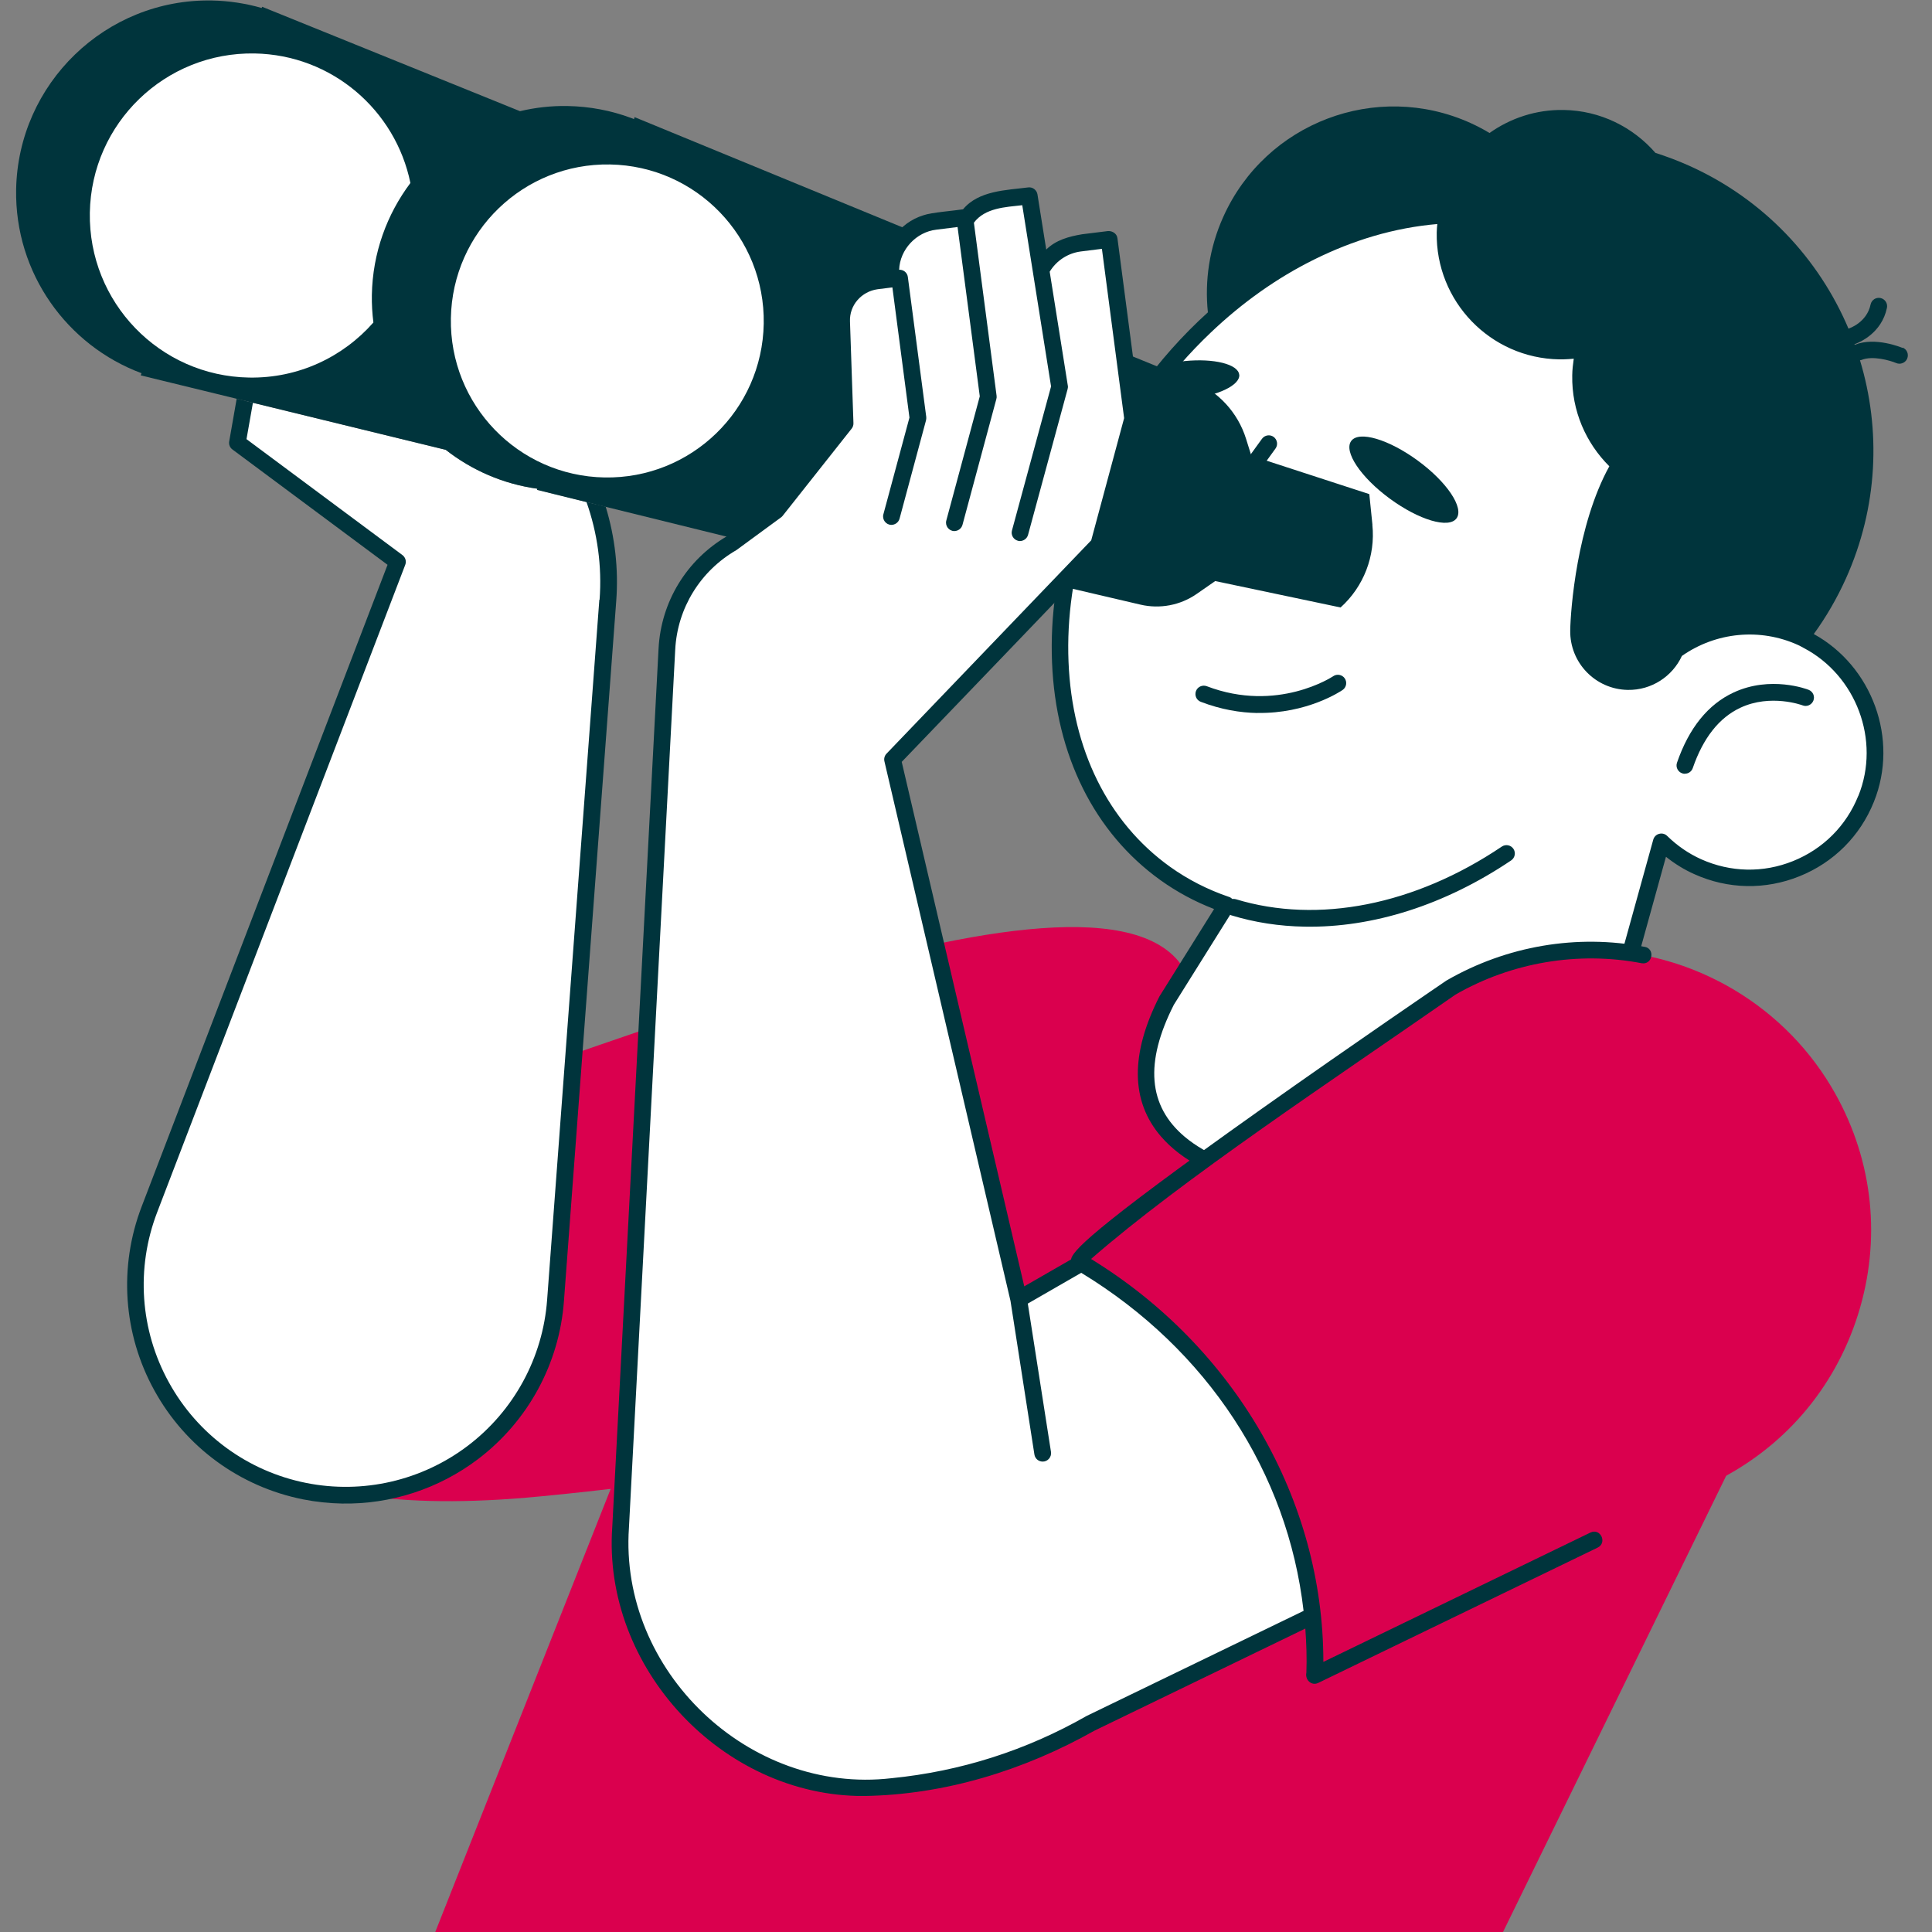
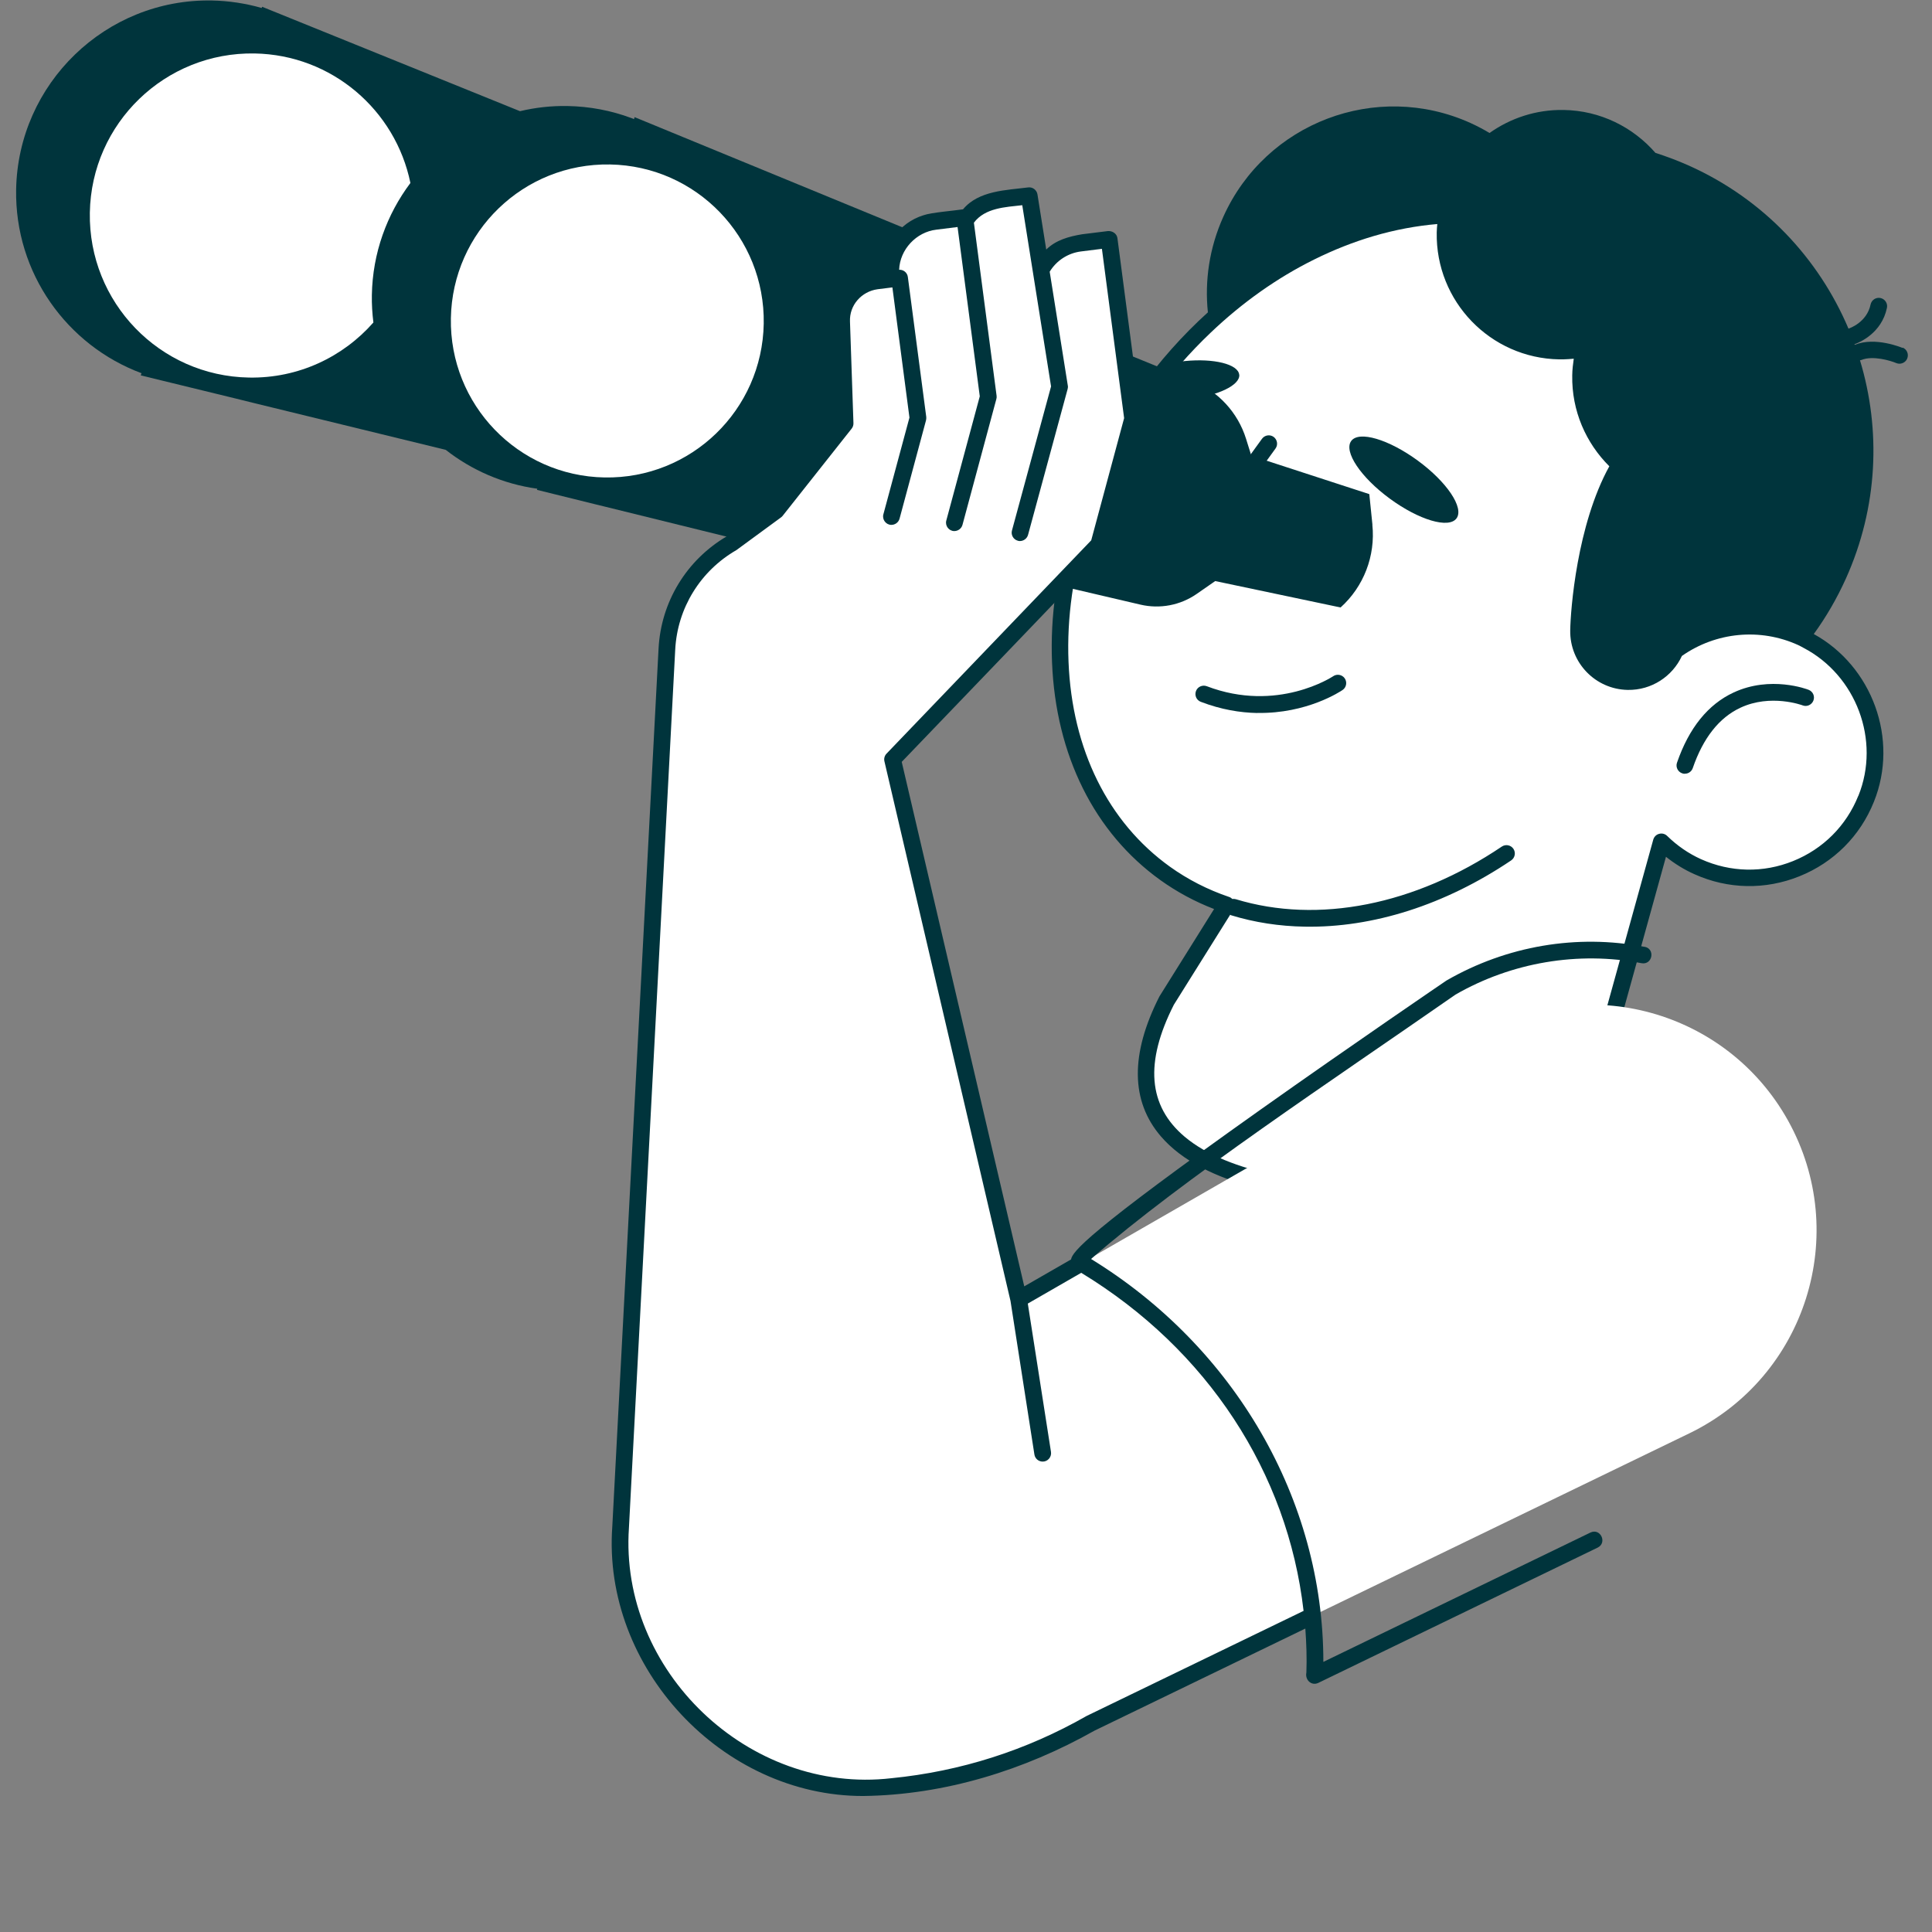
<svg xmlns="http://www.w3.org/2000/svg" width="240" height="240" viewBox="0 0 240 240" fill="none">
  <rect x="0" y="0" width="240" height="240" fill="#808080" stroke="none" />
  <g clip-path="url(#clip0_9087_607)">
-     <path d="M146.69 119.783C134.355 102.923 58.889 137.724 51.812 136.624C36.059 134.544 -5.083 192.035 65.386 186.045C67.925 185.825 71.493 185.465 75.861 184.955L54.071 239.997L186.682 240.057L224.106 163.545C224.106 163.545 146.14 140.184 146.7 119.773L146.69 119.783Z" fill="#DA004E" />
    <path d="M144.731 108.513C128.308 96.733 127.218 70.122 142.302 49.062C157.385 28.001 182.934 20.481 199.357 32.251C213.071 42.081 216.079 62.262 207.923 80.912C212.351 77.602 218.398 76.732 223.786 79.192C231.283 82.623 234.881 91.613 231.792 99.263C228.454 107.543 218.938 111.323 210.882 107.693C209.152 106.913 207.653 105.853 206.374 104.603L195.069 145.414C199.617 147.704 128.118 157.384 144.941 124.284L152.357 112.423C149.669 111.513 147.1 110.223 144.731 108.523" fill="white" />
    <path d="M209.282 96.123C209.172 96.123 209.072 96.103 208.962 96.063C208.423 95.873 208.133 95.283 208.323 94.743C209.812 90.433 212.171 87.503 215.36 86.023C219.948 83.892 224.486 85.613 224.676 85.693C225.215 85.903 225.475 86.503 225.265 87.033C225.055 87.563 224.456 87.833 223.926 87.623C223.846 87.593 219.958 86.163 216.209 87.913C213.56 89.143 211.571 91.673 210.282 95.413C210.132 95.853 209.722 96.123 209.282 96.113" fill="#00343C" />
    <path d="M153.947 46.542C154.077 47.842 151.268 49.192 147.669 49.552C144.071 49.912 141.052 49.152 140.922 47.862C140.792 46.562 143.601 45.212 147.19 44.852C150.788 44.492 153.807 45.242 153.937 46.542" fill="#00343C" />
    <path d="M180.935 64.392C179.975 65.702 176.277 64.602 172.658 61.952C169.04 59.302 166.891 56.092 167.851 54.782C168.81 53.472 172.509 54.572 176.127 57.222C179.745 59.872 181.894 63.082 180.935 64.392Z" fill="#00343C" />
    <path d="M150.808 69.972C150.418 69.972 150.038 69.732 149.879 69.352C148.979 67.302 149.239 64.902 150.548 63.102L156.765 54.512C157.105 54.042 157.755 53.942 158.215 54.272C158.675 54.612 158.785 55.262 158.445 55.722L152.227 64.312C151.328 65.542 151.168 67.122 151.778 68.512C152.008 69.032 151.768 69.652 151.238 69.882C151.098 69.942 150.948 69.972 150.808 69.972Z" fill="#00343C" />
    <path d="M156.196 88.573C154.067 88.533 151.698 88.153 149.169 87.183C148.629 86.983 148.369 86.383 148.569 85.843C148.769 85.313 149.369 85.043 149.908 85.243C158.685 88.593 165.542 84.052 165.612 84.002C166.081 83.683 166.731 83.802 167.051 84.272C167.371 84.743 167.251 85.393 166.781 85.713C166.551 85.873 162.363 88.673 156.196 88.563" fill="#00343C" />
    <path d="M236.34 43.221C236.2 43.161 232.932 41.811 230.443 42.822C230.423 42.822 230.413 42.842 230.403 42.852C230.393 42.822 230.383 42.791 230.373 42.761C231.013 42.531 233.742 41.391 234.401 38.251C234.521 37.691 234.161 37.141 233.602 37.021C233.042 36.901 232.492 37.261 232.372 37.821C231.902 40.071 229.743 40.781 229.633 40.821C229.633 40.821 229.633 40.821 229.623 40.821C225.945 32.141 219.118 24.761 209.842 20.591C208.453 19.971 207.053 19.441 205.644 18.991C202.865 15.801 198.807 13.731 194.239 13.661C190.81 13.601 187.632 14.681 185.033 16.521C184.273 16.061 183.484 15.651 182.654 15.271C170.969 10.011 157.225 15.231 151.968 26.921C150.228 30.781 149.639 34.871 150.048 38.801C146.92 41.631 144.041 44.861 141.482 48.432C134.055 58.802 130.217 70.822 130.687 82.282C131.157 93.833 135.945 103.443 144.151 109.333C146.19 110.793 148.429 112.003 150.818 112.923L144.031 123.774C140.393 130.934 140.453 136.784 144.201 141.154C149.479 147.314 161.144 149.314 172.039 149.504C181.944 149.674 191.21 148.354 194.399 147.304C195.358 146.984 196.268 146.574 196.338 145.694C196.338 145.594 196.338 145.374 196.238 145.124L206.953 106.433C208.043 107.303 209.222 108.033 210.482 108.593C214.65 110.473 219.298 110.563 223.536 108.853C227.784 107.143 231.073 103.863 232.782 99.603C235.921 91.833 232.572 82.752 225.315 78.762C226.845 76.652 228.184 74.352 229.304 71.872C233.302 62.982 233.672 53.392 231.053 44.752C231.113 44.742 231.183 44.742 231.243 44.712C232.642 44.142 234.831 44.791 235.561 45.102C235.681 45.151 235.811 45.181 235.941 45.181C236.35 45.181 236.75 44.952 236.92 44.541C237.14 44.011 236.89 43.401 236.36 43.181L236.34 43.221ZM230.843 98.863C229.344 102.593 226.465 105.463 222.746 106.963C219.028 108.463 214.97 108.373 211.311 106.733C209.762 106.033 208.353 105.063 207.103 103.843C206.843 103.583 206.464 103.483 206.104 103.583C205.744 103.673 205.474 103.953 205.374 104.303L194.069 145.114C194.059 145.164 194.049 145.224 194.039 145.274C189.381 147.174 158.105 150.414 147.17 141.214C142.612 137.374 142.182 131.984 145.82 124.814L152.817 113.633C152.817 113.633 152.887 113.673 152.917 113.693C155.856 114.593 158.935 115.063 162.083 115.113C170.519 115.263 179.485 112.433 187.722 106.883C188.192 106.563 188.322 105.923 188.002 105.443C187.682 104.973 187.042 104.843 186.562 105.163C175.777 112.433 163.732 114.813 153.517 111.703C153.377 111.663 153.227 111.653 153.087 111.673C152.977 111.563 152.837 111.473 152.687 111.423C150.028 110.523 147.55 109.253 145.331 107.663C137.654 102.153 133.176 93.123 132.736 82.213C132.286 71.212 135.985 59.652 143.141 49.652C145.341 46.592 147.789 43.801 150.418 41.301C154.327 37.581 158.655 34.511 163.243 32.241C165.642 31.051 168.11 30.071 170.619 29.331C173.308 28.541 175.957 28.051 178.546 27.831C178.516 28.181 178.476 28.531 178.476 28.881C178.326 37.431 185.133 44.492 193.689 44.642C194.079 44.642 194.459 44.642 194.839 44.611C195.059 44.602 195.279 44.581 195.498 44.562C195.398 45.242 195.318 45.922 195.309 46.632C195.229 51.042 197.018 55.042 199.916 57.922C195.888 65.222 195.099 75.752 195.059 78.302C194.989 82.323 198.187 85.633 202.205 85.703C205.174 85.753 207.763 84.013 208.932 81.483C213.171 78.512 218.658 77.982 223.376 80.132C223.596 80.232 223.806 80.352 224.026 80.472C230.573 83.882 233.642 91.963 230.853 98.863H230.843Z" fill="#00343C" />
-     <path d="M66.725 60.852L66.765 60.712C62.507 60.122 58.619 58.412 55.39 55.882L31.421 50.032L30.411 49.782L29.491 55.012L49.383 69.802L18.556 150.254C12.759 165.375 21.965 182.075 37.828 185.245C53.221 188.325 67.835 177.225 69.004 161.555L75.491 74.582C75.791 70.522 75.281 66.472 74.032 62.652L66.715 60.842L66.725 60.852Z" fill="white" />
    <path d="M170.489 65.192L170.1 61.382L155.446 56.612L154.786 54.502C153.767 51.242 151.338 48.612 148.179 47.322L125.409 38.041L116.533 30.061L78.83 14.551L78.76 14.801C78.64 14.751 78.53 14.701 78.42 14.661C75.891 13.721 73.232 13.221 70.513 13.171C68.474 13.131 66.495 13.361 64.596 13.811L32.56 0.84L32.51 0.99C30.501 0.42 28.422 0.1 26.313 0.06C13.139 -0.17 2.244 10.371 2.004 23.541C1.824 33.941 8.341 42.922 17.577 46.361L17.487 46.632L29.382 49.532L31.401 50.032L55.37 55.882C58.599 58.412 62.487 60.122 66.745 60.712L66.705 60.852L74.022 62.662L75.211 62.952L113.664 72.432L117.623 69.492L141.682 75.112C144.091 75.672 146.63 75.192 148.669 73.772L150.958 72.182L166.531 75.462C169.41 72.872 170.879 69.052 170.479 65.192H170.489Z" fill="#00343C" />
-     <path d="M74.452 74.502L67.965 161.475C67.435 168.645 63.846 175.245 58.119 179.595C52.401 183.935 45.075 185.625 38.028 184.215C30.761 182.765 24.544 178.205 20.975 171.715C17.397 165.225 16.867 157.534 19.516 150.614L50.342 70.162C50.512 69.722 50.362 69.232 49.992 68.952L30.621 54.552L31.421 50.022L29.402 49.532L28.472 54.832C28.402 55.222 28.562 55.612 28.882 55.842L48.143 70.162L17.597 149.884C14.728 157.374 15.298 165.705 19.176 172.725C23.044 179.755 29.781 184.685 37.638 186.255C39.247 186.575 40.867 186.745 42.486 186.775C48.533 186.885 54.511 184.955 59.398 181.245C65.596 176.535 69.484 169.385 70.054 161.625L76.551 74.652C76.851 70.662 76.391 66.702 75.241 62.942L72.852 62.352C74.222 66.222 74.792 70.342 74.482 74.502H74.452Z" fill="#00343C" />
    <path d="M82.848 80.642C83.138 75.182 86.157 70.242 90.885 67.492L96.422 63.432L104.998 52.582L104.568 39.971C104.479 37.401 106.368 35.201 108.907 34.881L110.676 34.661L110.656 33.991C110.546 30.711 112.955 27.891 116.213 27.481L119.872 27.031L119.912 27.321C120.911 25.971 122.431 25.001 124.21 24.781L127.868 24.331L129.328 33.521C130.267 31.751 132.016 30.461 134.135 30.201L137.804 29.751L140.723 52.012L136.514 67.642L110.896 94.333L126.569 161.395L183.674 128.544C197.208 120.753 214.5 125.544 222.107 139.184C229.953 153.264 224.346 171.035 209.852 178.055L135.535 214.046C127.958 218.376 119.552 221.056 110.866 221.916C92.134 223.786 76.131 208.516 77.121 189.695L82.868 80.632L82.848 80.642Z" fill="white" />
-     <path d="M134.065 156.744C134.225 153.984 180.275 122.674 180.275 122.674C185.733 119.533 191.93 117.933 198.197 118.033C210.562 118.253 221.987 125.094 228.004 135.894C232.722 144.344 233.712 154.084 230.803 163.315C227.894 172.545 221.497 179.955 212.781 184.175L163.303 208.146C163.303 207.896 163.333 207.656 163.333 207.406C163.702 186.115 151.938 167.285 134.055 156.754" fill="#DA004E" />
    <path d="M204.295 117.623C195.908 116.003 187.152 117.493 179.685 121.804C179.565 121.884 168.031 129.734 156.626 137.814C134.955 153.174 133.226 155.494 133.046 156.454L127.238 159.795L112.015 94.643C112.015 94.643 137.264 68.372 137.264 68.312C137.514 68.252 138.214 65.082 138.324 64.842L141.702 52.272C141.742 52.142 141.722 52.002 141.732 51.862L138.813 29.601C138.743 29.021 138.204 28.681 137.654 28.701L134.425 29.101C132.746 29.381 131.147 29.831 129.967 31.001L128.878 24.151C128.788 23.601 128.278 23.211 127.728 23.281C125.019 23.631 121.571 23.661 119.632 26.001C118.582 26.171 115.674 26.391 114.714 26.741C111.715 27.651 109.576 30.601 109.596 33.731C106.228 33.831 103.369 36.491 103.519 39.991L103.939 52.232L95.682 62.672L90.305 66.612C85.287 69.552 82.108 74.762 81.808 80.582L76.061 189.645C74.802 207.166 89.725 223.126 107.227 223.106C117.343 222.976 127.228 219.906 135.965 214.986L162.153 202.306C162.283 204.116 162.353 205.946 162.283 207.776C162.093 208.656 162.893 209.466 163.762 209.056L198.477 192.245C199.677 191.645 198.827 189.795 197.577 190.375L164.392 206.446C164.392 186.265 153.337 167.315 135.535 156.394C146.85 146.514 165.652 134.104 180.805 123.554C187.772 119.543 196.058 118.143 203.925 119.653C205.264 119.893 205.654 117.893 204.315 117.613L204.295 117.623ZM161.943 200.106L134.995 213.156C127.498 217.436 119.332 220.046 110.736 220.896C93.034 222.946 76.901 207.556 78.13 189.765L83.878 80.702C84.147 75.532 87.006 70.912 91.484 68.332L97.022 64.272C97.102 64.212 97.162 64.152 97.222 64.082L105.798 53.242C105.948 53.052 106.028 52.812 106.018 52.562L105.588 39.951C105.498 37.921 107.007 36.211 109.016 35.931L110.856 35.701L112.975 51.872L109.736 63.892C109.556 64.532 110.056 65.202 110.726 65.202C111.186 65.202 111.615 64.902 111.745 64.432L115.034 52.212C115.064 52.072 115.074 51.942 115.064 51.802L112.775 34.401C112.705 33.861 112.225 33.481 111.695 33.511C111.785 30.991 113.824 28.821 116.313 28.531C116.863 28.471 118.422 28.271 118.952 28.201C119.252 30.461 121.361 46.582 121.711 49.232L117.553 64.662C117.373 65.302 117.873 65.972 118.542 65.972C119.002 65.972 119.432 65.672 119.562 65.202L123.77 49.572C123.81 49.442 123.82 49.302 123.8 49.162L120.981 27.661C122.381 25.811 124.9 25.731 126.989 25.491C128.008 31.891 129.547 41.561 130.567 48.002L125.709 65.902C125.559 66.452 125.889 67.022 126.439 67.172C126.519 67.202 126.609 67.212 126.689 67.212C127.149 67.212 127.578 66.912 127.708 66.442L132.626 48.322C132.666 48.182 132.676 48.032 132.646 47.892L130.397 33.751C131.237 32.371 132.656 31.451 134.245 31.241L136.884 30.911L139.643 51.942L135.555 67.122L110.126 93.623C109.886 93.873 109.786 94.233 109.866 94.573L125.529 161.615L128.498 180.685C128.578 181.195 129.008 181.555 129.507 181.565C130.147 181.585 130.657 180.995 130.557 180.365L127.678 161.935L134.315 158.114C150.008 167.655 159.964 182.955 161.933 200.096L161.943 200.106Z" fill="#00343C" />
    <path d="M50.982 22.731C49.133 13.691 41.236 6.811 31.631 6.641C20.515 6.45 11.35 15.301 11.16 26.421C10.97 37.541 19.816 46.712 30.931 46.902C37.078 47.012 42.616 44.342 46.384 40.061C46.244 38.941 46.174 37.811 46.194 36.651C46.284 31.421 48.063 26.621 50.982 22.731Z" fill="white" />
    <path d="M56.01 39.531C55.82 50.272 64.366 59.122 75.101 59.312C85.837 59.502 94.683 50.952 94.873 40.211C95.053 29.471 86.516 20.621 75.781 20.431C65.046 20.241 56.2 28.791 56.01 39.531Z" fill="white" />
  </g>
  <defs>
    <clipPath id="clip0_9087_607">
      <rect width="240" height="240" fill="white" />
    </clipPath>
  </defs>
</svg>